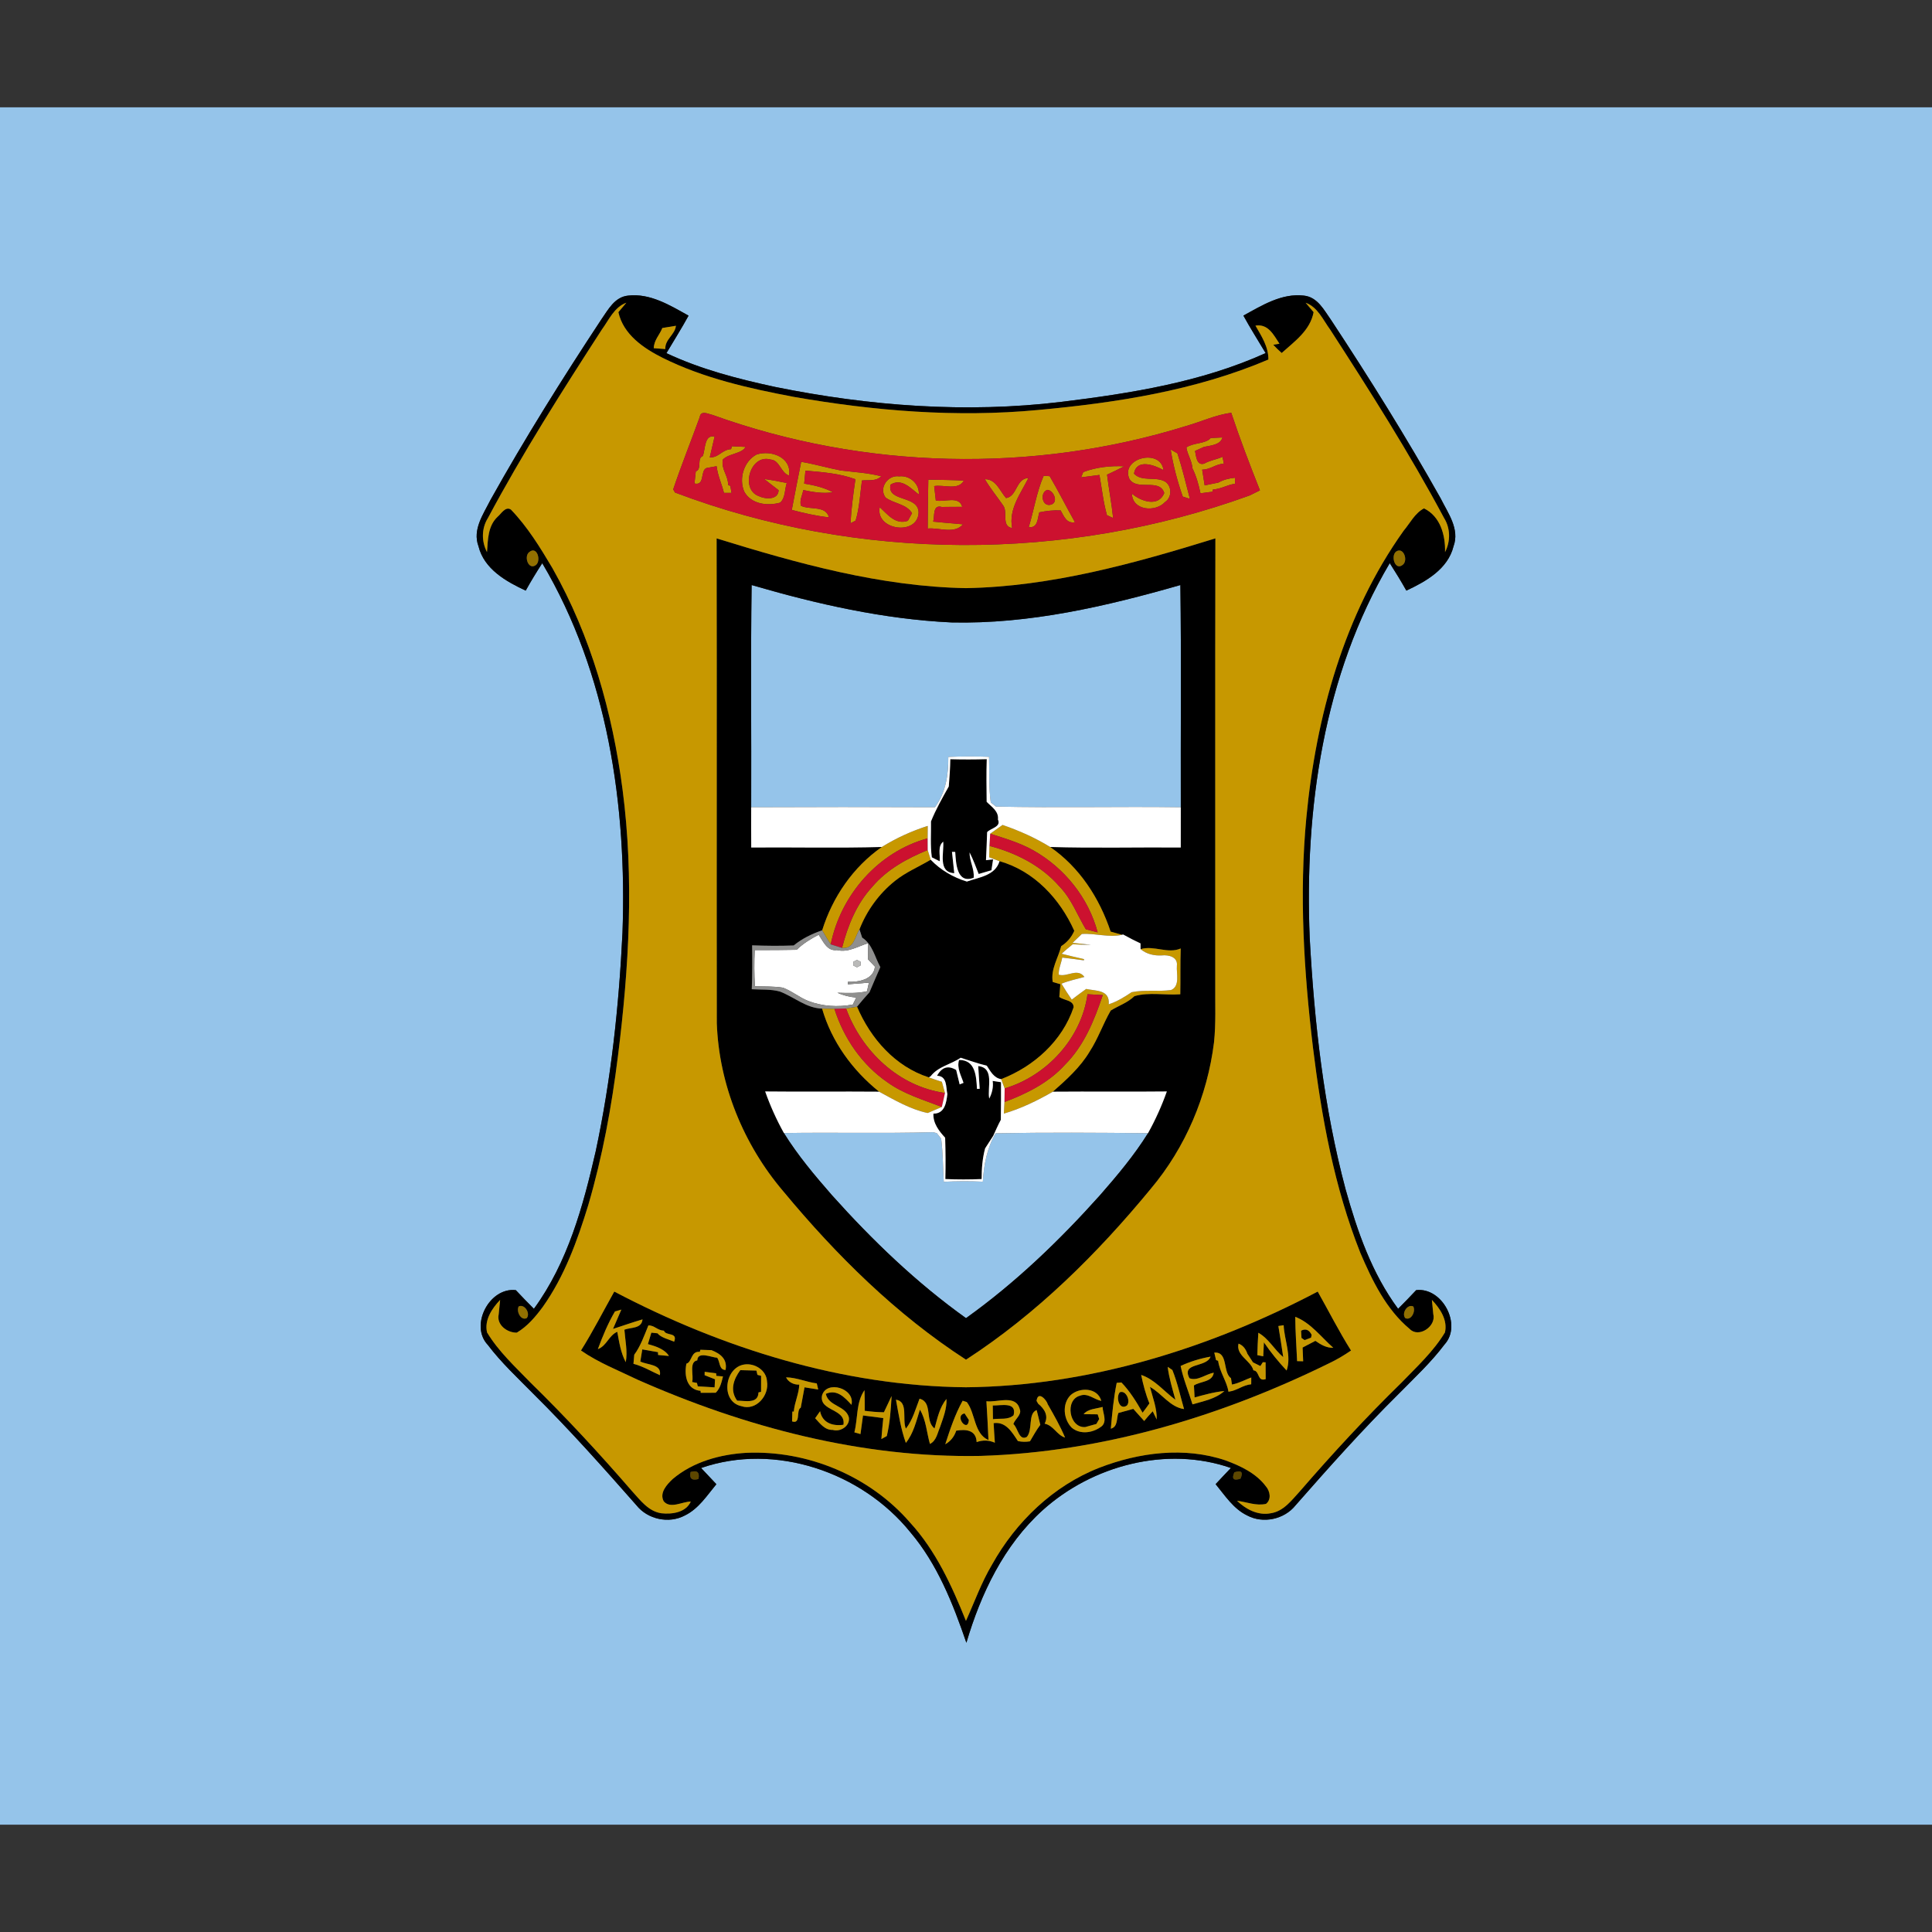
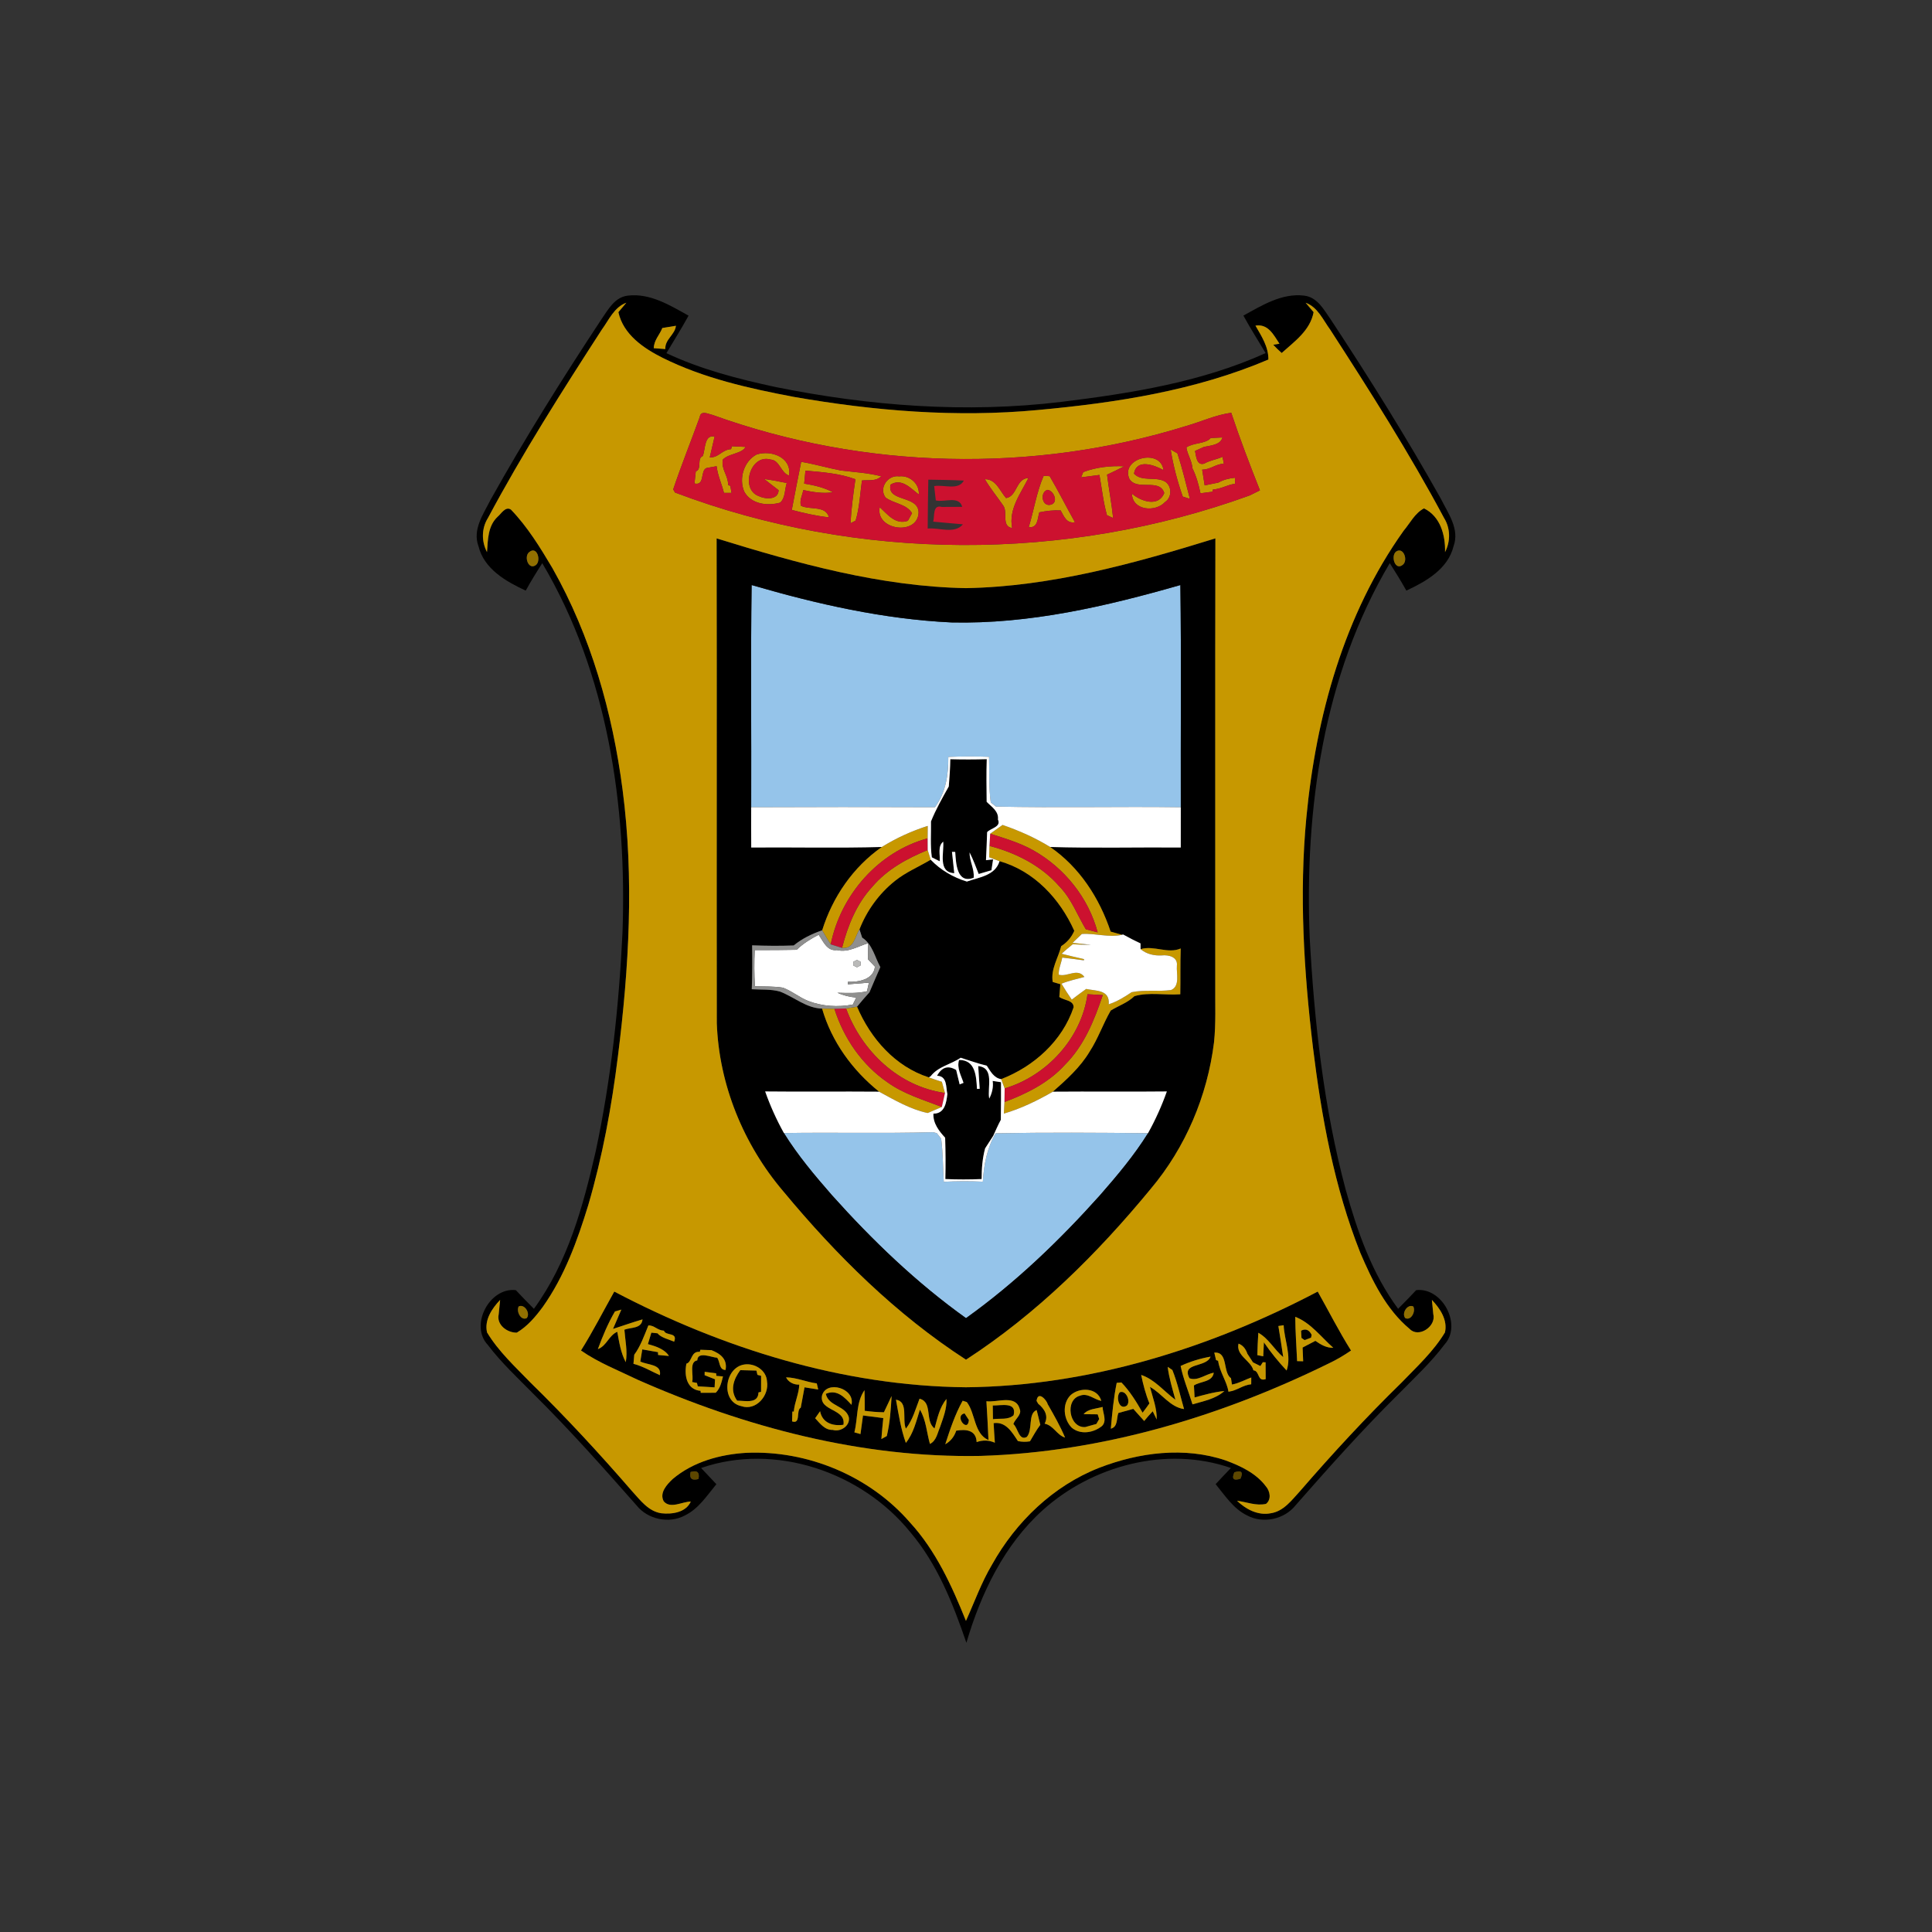
<svg xmlns="http://www.w3.org/2000/svg" version="1.1" id="图层_1" x="0px" y="0px" width="640" height="640" viewBox="-67.5 -157.5 675 675" enable-background="new -180 -120 900 600" xml:space="preserve">
  <rect x="-67.5" y="-157.5" width="675" height="675" fill="#333333" stroke="none" />
  <g id="_x23_95c4eaff">
-     <path fill="#95C4EA" d="M-180-120h900v600h-900V-120 M142.583-45.884C129-25.283,115.883-4.367,103.85,17.183   c-2.483,4.967-6.35,10.333-4.184,16.15c1.967,7.983,9.584,12.3,16.501,15.517c1.816-3.267,3.75-6.45,5.783-9.583   c22.9,38.633,29.6,84.766,28.033,129.067c-1.233,25.632-3.983,51.25-9.351,76.367c-4.399,19.215-9.783,38.932-21.6,55.064   c-2.133-2.148-4.267-4.301-6.316-6.515c-9.216-1.084-16.217,12.315-9.8,19.116c4.717,6.232,10.466,11.564,15.933,17.115   c12.566,12.436,24.316,25.65,36,38.917c3.915,4.95,11.366,6.552,16.933,3.567c4.783-2.317,7.718-6.967,11-10.917   c-1.767-1.915-3.55-3.8-5.333-5.665c25.85-8.953,56.117,1.432,73.066,22.398c9.483,11.167,14.917,24.967,19.616,38.667   c5.067-17.184,13.134-34.101,26.616-46.284c17.368-15.684,43.368-22.599,65.8-14.781c-1.782,1.865-3.583,3.75-5.332,5.649   c3.267,3.966,6.2,8.599,10.982,10.915c5.566,3.002,13.018,1.416,16.951-3.532c11.666-13.284,23.434-26.499,36.017-38.935   c5.499-5.6,11.3-10.967,16.034-17.266c6.216-6.832-0.785-20.05-9.917-18.966c-2.05,2.214-4.185,4.366-6.317,6.515   c-9.15-12.367-14.268-27.1-18.35-41.767c-7.65-28.667-10.918-58.298-12.534-87.866c-1.816-44.883,4.767-91.7,27.968-130.883   c2.017,3.15,3.966,6.333,5.801,9.6c6.881-3.217,14.498-7.517,16.481-15.483c2.216-6.05-1.934-11.567-4.483-16.716   C423.916-4.634,410.967-25.334,397.549-45.7c-2.466-3.45-4.682-7.983-9.449-8.517c-7.732-0.933-14.7,3.417-21.182,6.983   c2.432,4.45,5.166,8.733,7.766,13.1C352.25-23.984,327.617-20.083,303.35-17.1c-33.316,4.033-67.149,1.45-99.967-5.2   c-12.982-2.8-25.983-6.133-38.05-11.816c2.583-4.367,5.301-8.65,7.733-13.101c-6.466-3.601-13.434-7.917-21.167-7   C147.217-53.716,144.983-49.3,142.583-45.884z" />
    <path fill="#95C4EA" d="M195.1,46.9c22.767,6.65,46.134,11.95,69.884,13.066c27.165,0.617,53.966-5.616,79.914-13.066   c0.352,25.883,0.068,51.75,0.15,77.634c-21.515-0.3-43.066,0.25-64.584-0.233c-0.449-0.368-1.348-1.084-1.816-1.45   c-0.715-5.283-0.449-10.618-0.598-15.934c-4.75-0.183-9.501-0.167-14.233,0.033c0.083,6.217-0.884,12.451-4.651,17.584   c-21.416-0.1-42.816-0.1-64.216,0C195.05,98.65,194.732,72.767,195.1,46.9z" />
    <path fill="#95C4EA" d="M206.383,238.365c17.367-0.283,34.751,0.185,52.084-0.299l1.333,0.333c0.383,0.483,1.134,1.435,1.518,1.917   c0.649,5,0.616,10.034,0.915,15.068c4.551-0.234,9.101-0.252,13.65-0.034c0.334-5.901,1.467-11.733,4.45-16.899   c17.749-0.335,35.501-0.219,53.251-0.034c-4.834,7.766-10.751,14.782-16.752,21.65c-14.15,15.815-29.548,30.616-46.832,42.966   c-17.284-12.35-32.683-27.15-46.833-42.95C217.149,253.184,211.217,246.167,206.383,238.365z" />
  </g>
  <g id="_x23_000000ff">
    <path d="M142.583-45.884c2.4-3.416,4.634-7.833,9.317-8.333c7.733-0.917,14.701,3.399,21.167,7   c-2.433,4.45-5.15,8.733-7.733,13.101C177.4-28.433,190.4-25.1,203.383-22.3c32.817,6.65,66.65,9.233,99.967,5.2   c24.268-2.983,48.9-6.884,71.334-17.034c-2.6-4.367-5.334-8.65-7.766-13.1c6.481-3.567,13.449-7.916,21.182-6.983   c4.768,0.533,6.983,5.066,9.449,8.517c13.418,20.366,26.367,41.066,38.301,62.351c2.55,5.149,6.699,10.667,4.483,16.716   c-1.983,7.966-9.601,12.266-16.481,15.483c-1.835-3.267-3.784-6.45-5.801-9.6c-23.201,39.183-29.784,86-27.968,130.883   c1.616,29.568,4.884,59.199,12.534,87.866c4.082,14.667,9.199,29.399,18.35,41.767c2.133-2.148,4.268-4.301,6.317-6.515   c9.132-1.084,16.133,12.134,9.917,18.966c-4.734,6.299-10.535,11.666-16.034,17.266c-12.583,12.436-24.351,25.65-36.017,38.935   c-3.934,4.948-11.385,6.534-16.951,3.532c-4.782-2.316-7.716-6.949-10.982-10.915c1.749-1.899,3.55-3.784,5.332-5.649   c-22.432-7.817-48.432-0.902-65.8,14.781c-13.482,12.184-21.549,29.101-26.616,46.284c-4.699-13.7-10.133-27.5-19.616-38.667   c-16.95-20.967-47.217-31.352-73.066-22.398c1.783,1.865,3.566,3.75,5.333,5.665c-3.282,3.95-6.217,8.6-11,10.917   c-5.566,2.984-13.018,1.383-16.933-3.567c-11.684-13.267-23.434-26.481-36-38.917c-5.467-5.551-11.216-10.883-15.933-17.115   c-6.417-6.801,0.583-20.2,9.8-19.116c2.049,2.214,4.183,4.366,6.316,6.515c11.816-16.133,17.2-35.85,21.6-55.064   c5.368-25.117,8.117-50.735,9.351-76.367c1.567-44.301-5.133-90.434-28.033-129.067c-2.033,3.133-3.967,6.316-5.783,9.583   c-6.917-3.217-14.534-7.534-16.501-15.517c-2.166-5.816,1.701-11.183,4.184-16.15C115.883-4.367,129-25.283,142.583-45.884    M142.75-42.317C128.833-20.8,115.049,0.867,102.966,23.5c-2.249,3.583-2.283,8.15-0.317,11.883   c0.317-4.316,0.283-9.133,3.701-12.333c1.25-1.033,2.734-3.767,4.65-2.517c5.799,6.018,10.216,13.234,14.466,20.383   c13.467,23.767,21.033,50.5,24.55,77.483c4.05,30.95,2.25,62.317-1.633,93.184c-2.183,17.552-5.383,35-10.366,51.985   c-3.801,12.398-8.3,24.849-15.867,35.515c-2.534,3.433-5.368,6.816-9.101,9.017c-3.35,0.051-7.134-2.732-6.316-6.4   c0.117-1.266,0.366-3.783,0.5-5.033c-2.833,2.949-5.583,7.035-4.567,11.352c4,6.649,9.8,11.967,15.15,17.5   c12.383,12.1,24.133,24.833,35.483,37.934c2.9,3.149,5.683,7.066,10.25,7.75c3.7,0.416,8.583-0.234,10.3-4.086   c-2.883-0.031-7.134,2.685-9.466-0.099c-1.583-2.968,1.115-5.868,3.149-7.783c7.116-6.017,16.567-8.617,25.733-9.15   c21.366-0.933,43.051,8.067,57.117,24.283c9.066,9.852,14.667,22.167,19.601,34.434c2.98-6.599,5.416-13.467,9.133-19.699   c8.334-14.935,21.382-27.5,37.416-33.784c13.932-5.399,29.834-7.449,44.218-2.566c5.216,1.934,10.601,4.467,14.015,9.033   c1.469,1.668,2.018,4.6,0.053,6.133c-3.402,0.785-6.785-0.666-10.135-1.084c3.1,2.986,7.352,5.234,11.767,4.369   c4.565-0.684,7.349-4.601,10.265-7.75c11.336-13.101,23.085-25.834,35.486-37.934c5.348-5.551,11.133-10.851,15.133-17.5   c1.016-4.316-1.734-8.402-4.566-11.367c0.133,1.266,0.383,3.783,0.499,5.049c1.065,4.184-5.099,8.368-8.233,5.133   c-8.266-6.881-13.084-16.881-17.25-26.582c-9.135-22.984-13.584-47.482-16.582-71.934c-3.168-26.549-4.818-53.417-2.301-80.083   c3.365-35.35,13.166-71.067,33.984-100.284c2.248-2.667,3.965-6.2,7.131-7.833c5.701,2.767,7.518,9.366,7.352,15.267   c1.949-3.75,1.9-8.316-0.351-11.917C424.933,0.85,411.167-20.8,397.25-42.317c-2.518-3.416-4.316-7.866-8.583-9.4   c0.683,0.816,2.084,2.467,2.783,3.284c-1.2,6.4-6.632,10.2-11.151,14.266c-1.031-0.916-2.014-1.866-2.949-2.866l2.167-0.384   c-2.05-3.083-3.917-7.017-8.384-6.316c2.118,3.7,4.566,7.383,4.518,11.851c-25.484,10.85-53.15,15.116-80.549,17.633   c-28.484,2.683-57.218,0.317-85.335-4.6c-15.616-2.966-31.384-6.484-45.7-13.599c-6.716-3.368-13.783-8.151-15.517-15.984   c0.7-0.817,2.083-2.483,2.783-3.3C147.067-50.183,145.25-45.733,142.75-42.317 M163.9-42.9c-1,2.534-2.866,4.117-3.001,7.051   c1.017,0.066,3.034,0.217,4.051,0.3c-0.184-3.4,3.399-5.017,3.7-8.134C167.467-43.483,165.083-43.1,163.9-42.9 M117.434,35.367   c-2.033,1.5-0.3,6.5,2.317,4.533C121.65,38.35,120.134,33.133,117.434,35.367 M420.234,35.234   c-1.918,1.566-0.302,6.816,2.383,4.583C424.566,38.267,422.833,33.4,420.234,35.234 M113.733,298.932   c-0.95,1.602,0.683,5.086,2.783,4.102C117.917,301.383,115.784,297.965,113.733,298.932 M423.482,303.033   c2.084,0.984,3.719-2.482,2.783-4.083C424.215,297.965,422.066,301.383,423.482,303.033 M173.766,356.783   c-0.466,2.283,0.451,3.1,2.768,2.45C177.017,356.9,176.1,356.084,173.766,356.783 M363.75,356.9c-1,2.299-0.283,3.032,2.149,2.217   C366.934,356.801,366.217,356.068,363.75,356.9z" />
    <path d="M182.867,30.6c28.283,8.75,57.316,16.851,87.117,17.383c29.834-0.533,58.849-8.633,87.148-17.383   c-0.116,52.017-0.018,104.049-0.049,156.066c-0.067,6.668,0.266,13.367-0.434,20.018c-2.318,18.701-9.951,36.75-22.115,51.184   c-18.652,22.666-39.818,43.65-64.535,59.682c-24.4-15.8-45.3-36.48-63.8-58.783c-13.916-16.314-22.5-37.3-23.267-58.781   C182.851,143.517,182.999,87.05,182.867,30.6 M195.1,46.9c-0.368,25.867-0.05,51.75-0.15,77.634   c-0.018,4.683-0.018,9.383,0.017,14.066c15.2-0.117,30.434,0.25,45.633-0.183c-10.049,6.999-17.217,17.5-20.85,29.116   c-3.583,1.232-7.017,2.883-9.95,5.3c-4.85,0.184-9.684,0.133-14.517-0.05c0.067,5.117,0.084,10.234-0.133,15.333   c3.283,0.2,6.65-0.083,9.85,0.815c4.933,1.885,9.216,5.818,14.717,5.951c3.334,11.549,10.6,21.549,19.933,29.033   c-13.267-0.117-26.55,0.068-39.816-0.083c1.768,5.019,3.967,9.884,6.55,14.532c4.834,7.802,10.767,14.818,16.784,21.718   c14.15,15.8,29.549,30.601,46.833,42.95c17.284-12.35,32.682-27.15,46.832-42.966c6.001-6.868,11.918-13.885,16.752-21.65   c2.599-4.667,4.799-9.55,6.582-14.584c-13.282,0.151-26.549-0.034-39.815,0.083c4.751-4.199,9.582-8.516,12.866-14.033   c2.932-4.516,4.668-9.667,7.35-14.316c2.768-1.699,5.918-2.733,8.285-5.033c5.182-1.467,10.699-0.266,16.016-0.65   c0.1-5.332-0.033-10.667,0.148-16c-4.551,1.967-9.399-1.183-14.016,0.234l-0.033-2.018c-2.066-0.95-4.101-2.017-6.084-3.116   l-0.366,0.117c-0.982-0.283-2.983-0.834-3.983-1.117c-3.898-11.7-10.866-22.5-21.133-29.566   c15.199,0.449,30.434,0.065,45.633,0.183c0.016-4.683,0.016-9.383,0.016-14.066c-0.082-25.884,0.201-51.75-0.15-77.634   c-25.948,7.45-52.749,13.684-79.914,13.066C241.234,58.85,217.867,53.55,195.1,46.9z" />
    <path d="M264.517,107.75c4.233,0.117,8.482,0.117,12.733-0.017c-0.166,4.967-0.083,9.934-0.033,14.899   c1.699,1.768,4.283,3.267,3.95,6.2c1.2,2.6-2.5,2.983-3.784,4.4c-0.133,3.267-0.216,6.533-0.4,9.8l2.484-0.283   c-0.135,0.95-0.434,2.85-0.584,3.8c-1.1,0.333-3.332,0.983-4.449,1.3c-1-2.534-1.934-5.101-3.184-7.534   c-0.049,3.05,1.733,5.801,1.432,8.85c-5.981,2.284-6.182-5.249-6.447-9.016l-1.134-0.034c0.267,2.484,0.534,4.967,0.799,7.451   c-5.866-0.283-3.482-7.267-3.866-11.017c-2.034,1.733-0.984,4.567-1.234,6.849l-2.733-1.366c-0.582-4.167-0.233-8.384-0.299-12.55   c1.716-4.25,3.981-8.233,6.216-12.217C264.249,114.101,264.467,110.934,264.517,107.75z" />
    <path d="M257.667,142.867c3.467,3.616,7.832,6.15,12.633,7.632c4.25-1.499,9.916-2.065,11.415-7.116   c12.068,3.4,21.102,13.135,26.118,24.333c-0.967,2.234-2.517,4.051-4.566,5.351c-1.05,4.15-3.716,8.066-2.968,12.516l2.666,0.785   c-0.098,1.1-0.265,3.334-0.363,4.449c1.564,1.234,5,1.067,5,3.602c-3.953,11.799-13.885,20.699-25.317,25.117   c-2.567-0.418-3.734-2.752-5.019-4.701c-3.1-0.733-6.099-1.851-9.132-2.783c-3.434,2.383-7.801,2.982-10.518,6.499l-0.6,0.366   c-11.749-3.75-20.366-13.6-25.083-24.701c1.4-1.715,2.851-3.398,4.35-5.049c1.232-2.932,2.5-5.865,3.784-8.783   c-1.951-3.517-2.734-7.983-6.351-10.3c-0.234-0.717-0.7-2.167-0.934-2.883c2.567-6.583,6.85-12.5,12.384-16.917   C248.966,147.217,253.5,145.351,257.667,142.867z" />
    <path d="M267.583,212.833c5.782-0.065,6.017,5.834,6.25,10.116l0.951-0.049c-0.185-2.65-0.351-5.299-0.517-7.934   c5.8,0.584,3.1,7.549,3.849,11.366c0.984-1.884,1.517-4.049,1.2-6.183l2.916,0.449c0.033,4.385-0.016,8.75-0.065,13.135   c-0.984,1.832-1.8,3.732-2.666,5.615c-0.933,1.451-1.868,2.9-2.817,4.352c-0.951,3.482-1.219,7.115-1.219,10.732   c-4.23,0.182-8.464,0.182-12.682,0c0.117-4.818,0.084-9.615-0.067-14.434c-2.165-2.367-4.266-5.033-4.099-8.417   c3.933,0.034,4.533-3.8,4.865-6.833c-0.532-2.416,0.018-6.299-3.599-6.4c1.667-3.051,3.899-3.717,6.683-2.017   c0.317,1.25,0.918,3.769,1.217,5.034c0.333-0.133,1-0.4,1.35-0.533C268.316,218.232,266.7,215.65,267.583,212.833z" />
    <path d="M147.117,293.75c37.8,19.867,79.917,33.018,122.868,33.434c42.965-0.416,85.083-13.566,122.9-33.434   c3.864,6.866,7.432,13.916,11.632,20.6c-2.417,1.65-4.933,3.166-7.583,4.416c-37.934,18.667-79.467,31.117-121.9,32.401   c-41.333,0.767-82.183-10-119.784-26.632c-6.666-3.236-13.666-5.936-19.766-10.203C139.683,307.666,143.25,300.616,147.117,293.75    M147.351,300.684c-2.434,4.166-4.301,8.648-5.967,13.168c3.066-1.117,3.816-4.785,6.783-6.053   c0.667,3.617,1.201,7.334,2.967,10.618c0.667-3.784-0.2-7.583-0.483-11.351c2.267-0.884,6-0.266,6.333-3.6   c-3.467,1.016-6.883,2.217-10.316,3.334c0.982-2.25,1.949-4.501,2.916-6.752C149.017,300.216,147.9,300.533,147.351,300.684    M385.033,302.567c0.034,5.167,0.416,10.317,0.65,15.483c0.533,0.016,1.582,0.049,2.115,0.049   c-0.049-1.199-0.148-3.599-0.197-4.799c1.115-0.585,3.35-1.752,4.465-2.334c1.865,1.299,3.867,2.5,6.25,2.416   C394.049,309.633,390.465,304.667,385.033,302.567 M159.033,305.566c-1.417,3.5-2.85,7.484-4.934,10.234   c-0.066,0.8-0.2,2.383-0.283,3.184c3.367,0.865,6.717,2.882,9.234,3.98c0.715-3.932-4.301-3.498-6.834-4.781   c0.167-1.068,0.5-3.184,0.684-4.233c1.367,0.233,4.1,0.733,5.484,0.967l0.049,0.982c0.95,0.083,2.835,0.268,3.784,0.351   c-1.484-2.398-4.65-3.399-7.351-4.15c0.3-1,0.9-2.999,1.201-4l2.183,0.234c1.1,1.516,4.268,2.232,5.783,2.916   c1.351-3.434-2.917-1.9-3.566-3.833C162.133,307.3,161.183,305.533,159.033,305.566 M379.135,305.785   c0.582,3.615,1.182,7.232,1.699,10.865c-3.134-2.617-5.067-6.484-8.701-8.517c-0.166,2.599-0.283,5.2-0.35,7.817l2.068,0.416   c0.064-1.217,0.182-3.667,0.231-4.883c2.383,3.482,5.034,6.767,7.934,9.849c1.782-5.15-0.8-10.601-1.034-15.834   C380.518,305.566,379.6,305.717,379.135,305.785 M365.216,311.934c-0.982,4.15,4.301,5.899,5.2,9.332   c2.284,0.2,1.268,4.085,4.285,3.066c-0.018-1.965-0.018-3.932-0.034-5.865l-0.966-0.033l-0.851,1.332   c-0.649-0.316-1.934-0.948-2.583-1.283c-0.483-0.748-1.45-2.248-1.951-2.999C367.682,313.633,366.65,312.467,365.216,311.934    M177.2,314.083l-0.216,0.735c-3.166-0.352-2.667,3.633-4.667,4.113c-0.867,4.354,0.233,9.119,4.95,9.502l0.05,0.684   c1.733-0.017,3.483-0.017,5.233-0.017c1.601-1.552,2.017-3.651,2.55-5.701l-2.317-0.2L182.7,322.3c-1-0.133-3-0.399-4-0.517   l-0.018,1.182c0.917,0.369,2.734,1.084,3.634,1.436l-0.15,2.816c-1.468-0.084-4.417-0.268-5.884-0.367L176,325.668l-1.684-0.317   c0.668-2.183-1.217-7.034,1.801-7.567c0.133-3.334,5-1,6.966-0.917c1.017,1.45,0.617,4.267,2.917,4.267   c0.7-3.814-1.834-5.699-4.933-6.918C180.1,314.184,178.167,314.117,177.2,314.083 M356.749,315.083   c0.151,0.649,0.468,1.952,0.618,2.599l0.715,0.252c0.619,4.117,3.066,7.199,3.617,10.801c3.15-0.418,4.918-2.303,7.95-2.602   c0-0.582,0.018-1.783,0.018-2.367c-1.816,0.618-4.267,2.02-6.751,2.469l-0.333-2.201C359.6,321.9,361.715,314.684,356.749,315.083    M344.984,319.732c0.933,4.584,2.783,8.935,4.15,13.418c3.849-1.134,8.049-1.867,11.133-4.65c-3.553,0.317-6.982,1.318-10.4,2.232   c-0.067-1.031-0.166-3.131-0.234-4.184c2.301-1.516,6.451-1.115,6.934-4.449c-2.832,0.483-5.667,3.018-8.484,1.934   c-2.999-5.634,5.918-3.6,7.367-7.549C351.832,317.115,348.301,318.199,344.984,319.732 M192.516,319.233   c-6.916,1.05-8.382,12.968-0.998,14.55c5.148,1.768,9.833-3.799,8.949-8.716C200.25,321.217,196.15,318.648,192.516,319.233    M340.465,320.049c0.486,3.917,1.65,7.701,2.703,11.5c-3.969-2.916-7.168-7.066-11.967-8.682c0.699,3.383,1.566,6.748,2.882,9.949   c-0.767,1.1-1.567,2.184-2.384,3.252c-2.115-3.734-4.399-7.451-7.398-10.569c-0.418,0.034-1.234,0.101-1.65,0.135   c-1.067,5.283-1.582,10.649-2.051,16.017c2.551-0.668,1.916-3.6,2.633-5.483c1.734-0.483,3.467-0.967,5.219-1.435   c1.25,1.416,2.516,2.835,3.799,4.233c0.949-1.167,1.949-2.3,2.984-3.399l1.4,2.885c0.099-3.95-1.385-7.65-2.367-11.4   c4.149,2.281,7.016,7.084,11.915,7.749c-1.315-4.565-2.315-9.267-4.083-13.651C341.684,320.865,340.865,320.316,340.465,320.049    M207.133,323.717c0.684,1.499,2.584,2.666,4.616,2.533c-0.116,3.251-1.649,6.167-1.916,9.434l-0.5-0.016   c-0.017,0.865-0.084,2.583-0.1,3.433c3.184,1.081,1.283-3.885,3.033-4.784c0.434-2.367,0.867-4.75,1.316-7.115   c1.184,0.182,3.584,0.582,4.784,0.764c-0.133-0.532-0.383-1.598-0.5-2.131C214.101,325.333,210.883,323.783,207.133,323.717    M219.684,330.117c-0.967,5.533,8.433,4.449,7.5,10.166c-3.734,0.551-7.384-0.65-8.166-4.732c-0.584,0.816-1.15,1.633-1.718,2.448   c1.7,1.819,3.351,4.185,6.167,4.085c2.733,0.832,6.2-1.518,5.583-4.482c-1.217-4.052-7.083-3.75-8.034-8.119   c3.883-1.732,6.6,1.234,8.968,3.834C231.366,327.5,221.167,324.551,219.684,330.117 M231,342.934   c0.533,0.148,1.6,0.449,2.134,0.601c0.283-2.167,0.583-4.335,0.884-6.499c1.766,0.23,5.316,0.681,7.082,0.914   c-0.25,2.436-0.483,4.867-0.666,7.318c0.466-0.268,1.416-0.785,1.899-1.053c1.084-4.582,1.417-9.298,1.667-13.98   c-0.666,1.416-2.017,4.267-2.683,5.683c-2.251-0.034-4.484-0.218-6.701-0.517c0.016-2.417,0-4.818-0.083-7.201   C231.55,332.484,232.267,338.051,231,342.934 M306.583,329.898c-3.101,3.018-2.55,8.467,0.351,11.4   c3.051,2.584,7.666,1.801,10.582-0.582c1.834-1.816,0.268-4.534,0.2-6.668c-2.251,0.684-5.016,0.601-6.632,2.534   c1.234,0.018,3.682,0.034,4.916,0.052l0.533,1.65L315.551,340c-0.967,0.268-2.934,0.816-3.9,1.084   c-5.668,0.382-7.201-9.584-1.783-10.967c2.617-1.051,4.933,1.349,7.398,1.832C316,327.232,309.717,327.1,306.583,329.898    M294.649,331.949l0.585,1c2.148,1.752,3.697,4.166,2.232,6.949c3.1,0.601,4.248,3.969,7.148,4.867   c-1.699-4.033-3.883-7.848-6.047-11.632C298.251,331.749,295.15,328.15,294.649,331.949 M245.533,331.518   c0.917,5.065,1.699,10.216,3.45,15.1c2.7-3.351,3.633-7.633,4.917-11.617c2.167,3.6,2.35,7.999,3.5,11.982   c2.284-1.133,2.616-3.814,3.534-5.914c1.083-3.168,2.4-6.385,2.25-9.803c-2.433,2.934-3.168,6.733-4.166,10.301   c-3.484-2.549-0.535-9.217-5.252-10.384c-1.382,3.567-2.365,7.386-4.766,10.452C247.583,338.55,250.016,332.217,245.533,331.518    M268.833,331.884c-2.666,4.782-4.399,10.017-6.083,15.216c1.85-1.05,3.133-2.633,3.833-4.75c3.35-0.566,6.951-0.283,7.134,3.983   c2.148-0.767,4.267-0.699,6.366,0.216c-0.166-2.281-0.317-4.566-0.434-6.832c4.301-0.616,6.468,3.217,8.484,6.266   c1.401,0.301,2.8,0.316,4.216,0.086c1.166-1.951,2.25-3.953,3.617-5.77c-0.316-1.281-0.967-3.867-1.283-5.148   c-3.135,1.201-1.25,6.816-3.418,9.366c-2.766,1.552-3.132-3.184-4.717-4.483c0.535-1.732,3.051-3.3,2.234-5.199   c-1.351-5.268-7.85-2.251-11.65-2.768c0.25,4.517,0.549,9.033,0.718,13.55c-5.101-2.199-4.501-9.283-7.567-13.267L268.833,331.884z   " />
    <path d="M387.066,307.417c1.601-0.834,2.832-0.333,3.7,1.466l-0.216,0.984c-0.566,0.216-1.699,0.632-2.266,0.832l-1.068-0.748   C387.184,309.316,387.1,308.051,387.066,307.417z" />
    <path d="M191.134,321.201c1.416,0.033,4.233,0.116,5.649,0.15l0.35,1.499l1.284,0.333c0,1.4-0.018,4.199-0.018,5.6l-0.899,0.201   c-0.116,4.132-4.7,2.848-7.45,2.882C187.433,328.285,188.766,324.434,191.134,321.201z" />
    <path d="M323.734,328.932c2.148-0.881,3.898,3.104,2.467,4.652C323.516,335.434,322.266,330.566,323.734,328.932z" />
    <path d="M279.35,333.55c2.935,0.05,8.467-1.4,7.285,3.399c-1.951,1.733-4.717,1.016-7.217,1.385   C279.4,337.149,279.366,334.75,279.35,333.55z" />
    <path d="M271,338.617c-0.334,4.732-5.283-1.533-1.499-2.3C269.867,336.9,270.616,338.051,271,338.617z" />
  </g>
  <g id="_x23_c79800ff">
    <path fill="#C79800" d="M142.75-42.317c2.5-3.416,4.318-7.866,8.583-9.417c-0.7,0.817-2.083,2.483-2.783,3.3   c1.733,7.833,8.801,12.616,15.517,15.984c14.316,7.115,30.084,10.633,45.7,13.599c28.117,4.917,56.851,7.283,85.335,4.6   c27.398-2.517,55.064-6.783,80.549-17.633c0.049-4.467-2.399-8.151-4.518-11.851c4.467-0.7,6.334,3.233,8.384,6.316l-2.167,0.384   c0.936,1,1.918,1.95,2.949,2.866c4.52-4.066,9.951-7.866,11.151-14.266c-0.699-0.817-2.101-2.467-2.783-3.284   c4.267,1.534,6.065,5.984,8.583,9.4C411.167-20.8,424.933,0.85,437.017,23.467c2.251,3.601,2.3,8.167,0.351,11.917   c0.166-5.9-1.65-12.5-7.352-15.267c-3.166,1.633-4.883,5.167-7.131,7.833c-20.818,29.216-30.619,64.934-33.984,100.284   c-2.518,26.667-0.867,53.534,2.301,80.083c2.998,24.451,7.447,48.949,16.582,71.934c4.166,9.701,8.984,19.701,17.25,26.582   c3.135,3.235,9.299-0.949,8.233-5.133c-0.116-1.266-0.366-3.783-0.499-5.049c2.832,2.965,5.582,7.051,4.566,11.367   c-4,6.649-9.785,11.949-15.133,17.5c-12.401,12.1-24.15,24.833-35.486,37.934c-2.916,3.149-5.699,7.066-10.265,7.75   c-4.415,0.865-8.667-1.383-11.767-4.369c3.35,0.418,6.732,1.869,10.135,1.084c1.965-1.533,1.416-4.465-0.053-6.133   c-3.414-4.566-8.799-7.1-14.015-9.033c-14.384-4.883-30.286-2.833-44.218,2.566c-16.034,6.284-29.082,18.85-37.416,33.784   c-3.717,6.232-6.152,13.101-9.133,19.699c-4.935-12.267-10.535-24.582-19.601-34.434c-14.066-16.216-35.75-25.216-57.117-24.283   c-9.166,0.533-18.617,3.134-25.733,9.15c-2.034,1.915-4.733,4.815-3.149,7.783c2.333,2.783,6.583,0.067,9.466,0.099   c-1.717,3.852-6.6,4.502-10.3,4.086c-4.566-0.684-7.349-4.601-10.25-7.75c-11.35-13.101-23.1-25.834-35.483-37.934   c-5.351-5.533-11.15-10.851-15.15-17.5c-1.016-4.316,1.733-8.402,4.567-11.352c-0.134,1.25-0.383,3.768-0.5,5.033   c-0.817,3.668,2.966,6.451,6.316,6.4c3.733-2.2,6.567-5.584,9.101-9.017c7.566-10.666,12.066-23.116,15.867-35.515   c4.983-16.985,8.184-34.434,10.366-51.985c3.883-30.866,5.684-62.233,1.633-93.184c-3.517-26.983-11.083-53.716-24.55-77.483   C121.216,33.767,116.8,26.55,111,20.533c-1.917-1.25-3.4,1.484-4.65,2.517c-3.417,3.2-3.384,8.017-3.701,12.333   c-1.966-3.733-1.932-8.3,0.317-11.883C115.049,0.867,128.833-20.8,142.75-42.317 M176.967-11.767   c-3.05,8.417-6.416,16.75-9.267,25.25l0.634,1.1c63.95,24.216,136.583,24.333,200.801,1c0.898-0.45,2.666-1.333,3.565-1.767   c-3.55-8.95-7.001-17.967-10.034-27.1c-5.465,0.732-10.482,3.117-15.748,4.616C293.301,8,234.301,6.533,181.5-12.517   C179.967-12.85,177.333-14.3,176.967-11.767 M182.867,30.6c0.132,56.45-0.017,112.917,0.066,169.384   c0.767,21.481,9.351,42.467,23.267,58.781c18.5,22.303,39.399,42.983,63.8,58.783c24.717-16.031,45.883-37.016,64.535-59.682   c12.164-14.434,19.797-32.482,22.115-51.184c0.699-6.65,0.366-13.35,0.434-20.018c0.031-52.017-0.067-104.049,0.049-156.066   c-28.3,8.75-57.314,16.851-87.148,17.383C240.183,47.451,211.15,39.35,182.867,30.6 M147.117,293.75   c-3.867,6.866-7.434,13.916-11.633,20.582c6.101,4.268,13.1,6.967,19.766,10.203c37.601,16.632,78.451,27.398,119.784,26.632   c42.434-1.284,83.967-13.734,121.9-32.401c2.65-1.25,5.166-2.766,7.583-4.416c-4.2-6.684-7.768-13.733-11.632-20.6   c-37.817,19.867-79.936,33.018-122.9,33.434C227.034,326.768,184.917,313.617,147.117,293.75z" />
    <path fill="#C79800" d="M163.9-42.9c1.183-0.2,3.566-0.583,4.75-0.783c-0.3,3.117-3.883,4.733-3.7,8.134   c-1.017-0.083-3.034-0.233-4.051-0.3C161.034-38.784,162.9-40.366,163.9-42.9z" />
    <path fill="#C79800" d="M178.033,1.833c0.967-2.434,0.483-7.6,4.134-6.8c-0.566,2.433-1.133,4.866-1.701,7.3   c3.234,0.05,4.133-2.65,7.45-2.917l0.301-1c1.184,0.051,3.566,0.167,4.75,0.217c-1.15,2.4-5.882,2.25-7.933,4.45   c-0.6,3.516,1.8,5.266,1.883,8.884l0.734,0.283c0.1,0.616,0.333,1.833,0.433,2.449c-0.651,0-1.984,0.017-2.65,0.017   c-0.767-3.184-2.15-5.916-2.566-9.333c-0.884,0.149-2.651,0.466-3.534,0.633c-2.267,0.917-0.467,6.301-4.201,5.4   c0.117-1.067,0.351-3.184,0.467-4.25C177.833,6.533,175.883,2.583,178.033,1.833z" />
    <path fill="#C79800" d="M355.499-4.467c1.034-0.049,3.069-0.149,4.085-0.199C359-2.1,355.551-1.85,353.15-1.367   c-0.783,0.351-2.35,1.066-3.135,1.417c0.385,1.632,0.468,5.199,3.152,4.449c1.965-1.133,4.482-1.5,6.465-2.4   c0.117,0.601,0.352,1.8,0.45,2.4c-2.968,0.134-4.55,2.05-7.567,2.084c0.219,1.383,0.652,4.133,0.867,5.499   c1.201-0.233,3.6-0.733,4.801-0.982c1.699-0.951,3.617-1.501,5.767-1.684l0.067,2.1c-2.734,0.333-4.769,1.816-7.734,2L356.1,14.3   c-1.051,0.134-3.135,0.4-4.182,0.534c-0.619-3-1.484-6.067-2.801-8.717c-0.217-2.85-1.768-4.7-2.116-7.3   C349.501-2.917,353.717-2.366,355.499-4.467z" />
    <path fill="#C79800" d="M341.5-0.45c0.584,0.35,1.785,1.016,2.367,1.35c1.715,5.233,2.982,10.583,4.365,15.899   c-0.615-0.2-1.865-0.601-2.5-0.799C343.852,10.65,342.398,5.149,341.5-0.45z" />
    <path fill="#C79800" d="M192.533,14.283c-1.982-4.517-0.166-10.649,4.3-12.982c5.083-1.667,12.35,0.965,11.35,7.349   c-2.968-1-3.217-5.367-6.483-5.6c-7.101-2.017-10.65,10.417-4.1,12.783c2.3,1.134,6.8,1.4,6.934-2.066   c-1.667-1.333-3.4-2.567-5.05-3.916c2.633,0.366,5.267,0.85,7.884,1.416c-0.75,2.25-0.418,5.133-2.3,6.851   C200.634,19.333,194.967,18.684,192.533,14.283z" />
    <path fill="#C79800" d="M212.417,3.85c4.667,0.8,9.216,2.133,13.866,3.033c4.717,0.566,9.483,0.817,14.1,2.017   c-1.816,1.833-4.45,1.25-6.733,1.467c-0.651,4.685-0.85,9.484-2.217,14.034l-1.784,0.917c0.283-5.167,0.967-10.283,1.717-15.383   c-5.6-2.067-11.566-2.484-17.466-3c-0.101,1.133-0.333,3.4-0.434,4.533c3.467,0.55,6.917,1.35,10.05,3.016   c-3.483,0.551-6.966-0.066-10.366-0.767c-0.317,1.801-1.384,3.634-0.817,5.483c3.133,1.55,8.617-0.216,9.8,4.05   c-4.399-0.483-8.716-1.467-13-2.6C210.2,15.051,211.283,9.45,212.417,3.85z" />
    <path fill="#C79800" d="M327.035,9.717C324,2.417,338.066-0.916,339,6.75c-3.199-1.767-9.351-4.116-10.317,1.217   c2.733,2.949,7.417,0.933,10.735,2.717c2.583,1.467,2.617,5.633,0.117,7.217c-3.334,3.65-11.401,3.016-11.57-2.934   c3.104,2.683,9.268,4.851,11.303-0.216C337.583,9.4,329.615,14.25,327.035,9.717z" />
    <path fill="#C79800" d="M310.967,7.434c4.532-1.716,9.467-2.25,14.301-2.017c-1.967,1.033-3.984,1.983-5.984,2.916   c0.615,5.051,1.6,10.067,2.117,15.15c-0.535-0.25-1.616-0.734-2.151-0.983c-1.3-4.6-1.782-9.383-2.632-14.067   c-2.135,0.283-4.268,0.566-6.401,0.834C310.416,8.801,310.785,7.883,310.967,7.434z" />
    <path fill="#C79800" d="M241.9,16.333c-2.5-3.35,0.833-8,4.75-7.4c3.633-0.433,7.149,2.551,6.866,6.333   c-2.85-2.167-6.001-5.85-9.899-3.433c-1.3,6.199,9.833,3.533,9.816,9.8c-0.334,8.133-15.183,6.167-13.584-1.95   c2.75,2.534,5.551,6.3,9.85,4.767c0.368-0.667,1.084-1.984,1.45-2.65C249.216,18.567,244.8,18.467,241.9,16.333z" />
    <path fill="#C79800" d="M297.133,8.733c0.533,0.033,1.568,0.1,2.101,0.133c3.101,5.267,5.815,10.75,8.833,16.084   c-2.9,0.582-3.852-2.084-5-4.118c-2.516-0.133-5,0.167-7.45,0.667c-0.665,2.217-0.466,5.551-3.698,5.183   C293.734,20.717,294.649,14.467,297.133,8.733 M298.451,13.65c-2.768,0.85-1.918,6.133,1.281,5.151   C302.417,17.967,300.616,13.816,298.451,13.65z" />
-     <path fill="#C79800" d="M256.833,10.083c4.133,0.066,8.267,0.117,12.416,0.317c-1.899,3.566-7.082,1.333-10.366,1.933   c0.184,1.666,0.366,3.333,0.566,5c2.935,0.767,8.118-1.801,9.233,2.25c-2.383-0.016-4.766,0-7.149,0.034   c-3.316-0.933-2.416,3.35-2.999,5.134c3.467,0.35,6.932,0.616,10.399,0.933c-3,3.533-8.333,1.066-12.316,1.482   C256.633,21.467,256.733,15.783,256.833,10.083z" />
    <path fill="#C79800" d="M276.583,9.917c3.935-0.034,5.218,4.116,7.417,6.6c3.934-0.583,3.398-6.851,7.816-7.017   c-2.799,5.583-6.949,10.834-5.699,17.5c-3.984-0.716-1.25-5.667-3.25-8.067C280.767,15.916,278.451,13.083,276.583,9.917z" />
    <path fill="#C79800" d="M240.6,138.417c5.017-3.117,10.4-5.566,16.034-7.367c-0.016,1.083-0.016,3.251-0.033,4.351   c-17.184,4.667-30.366,19.732-33.867,37.05c-1.05-1.634-2.017-3.267-2.983-4.917C223.383,155.917,230.551,145.416,240.6,138.417z" />
    <path fill="#C79800" d="M278.451,133.783c1.432-1.016,2.882-2.05,4.332-3.066c5.785,1.999,11.4,4.483,16.617,7.7   c10.267,7.066,17.234,17.866,21.133,29.566c1,0.283,3.001,0.834,3.983,1.117c-4.6,1.05-9.366-0.601-14.033-0.301   c-1.1,1.033-2.183,2.067-3.267,3.117c1.616,0.167,4.85,0.5,6.466,0.667c-2.149,0.017-4.282-0.05-6.398-0.183   c-1.333,1.067-2.617,2.167-3.885,3.317c2.601,0.666,5.218,1.3,7.851,1.883l-0.067,0.417c-2.516-0.35-5.05-0.667-7.565-0.967   c-0.332,2-1.317,3.933-1.219,5.983c3.018,0.917,6.518-2.482,8.969,0.784c-2.685,0.749-5.434,1.3-8.002,2.365   c1.136,1.899,2.318,3.75,3.584,5.566c1.668-1.266,3.334-2.516,5.033-3.731c3.351,0.748,8.316,0.182,7.885,5.365   c2.883-0.95,5.5-2.533,8-4.232c4.55-0.918,9.217-0.133,13.783-0.751c3.217-1.364,1.801-5.798,2.032-8.516   c0.366-3.083-2.932-3.834-5.266-3.584c-2.685,0.15-5.335-0.45-7.417-2.183c4.616-1.417,9.465,1.732,14.016-0.234   c-0.182,5.333-0.049,10.668-0.148,16c-5.316,0.385-10.834-0.816-16.016,0.65c-2.367,2.3-5.518,3.334-8.285,5.033   c-2.682,4.649-4.418,9.801-7.35,14.316c-3.284,5.518-8.115,9.834-12.866,14.033c-5.434,3.119-11.083,5.884-17.118,7.65   c0.053-1.016,0.15-3.017,0.201-4.033c7.783-2.934,15.467-6.748,21.133-13.017c6.684-6.666,10.268-15.566,13.217-24.351   c-1.783-0.117-3.568-0.199-5.332-0.299c-2.066,15.314-14.252,28.584-28.951,32.9c-0.301-0.818-0.898-2.435-1.216-3.232   c11.433-4.418,21.364-13.318,25.317-25.117c0-2.534-3.436-2.367-5-3.602c0.099-1.115,0.266-3.35,0.363-4.449l-2.666-0.785   c-0.748-4.449,1.918-8.365,2.968-12.516c2.05-1.3,3.6-3.116,4.566-5.351c-5.017-11.198-14.05-20.933-26.118-24.333   c-0.914-0.332-2.715-1.016-3.615-1.366c0.017-0.982,0.084-2.966,0.1-3.966c9.285,2.416,18.201,6.934,24.551,14.282   c4.1,4.233,6.133,9.851,9.116,14.834c1.034,0.266,3.101,0.816,4.134,1.084c-3.201-12.084-11.6-22.5-22.416-28.618   C288.852,136.967,283.6,135.416,278.451,133.783z" />
    <path fill="#C79800" d="M237.25,152.333c5.1-6.05,12.134-9.9,19.367-12.85c0.249,0.85,0.783,2.533,1.05,3.384   c-4.167,2.483-8.701,4.35-12.5,7.416c-5.534,4.417-9.816,10.333-12.384,16.917c-1.649,2.65-1.967,6.966-6.1,6.483   C228.683,165.95,231.749,158.284,237.25,152.333z" />
    <path fill="#C79800" d="M219.717,194.883c1.083,0.016,3.217,0.034,4.301,0.05c3.232,10.249,9.616,19.568,18.516,25.684   c5.7,4.116,12.534,6.117,19.017,8.633c-1.234,0.535-3.7,1.601-4.933,2.118c-6.118-1.3-11.534-4.518-16.968-7.451   C230.316,216.432,223.051,206.432,219.717,194.883z" />
    <path fill="#C79800" d="M228.1,194.834c0.951-0.15,2.867-0.468,3.834-0.619c4.717,11.102,13.334,20.951,25.083,24.701   c1.5,0.551,3.017,1.068,4.55,1.533c0.267,0.982,0.817,2.934,1.084,3.9C246.566,222.167,233.534,209.75,228.1,194.834z" />
    <path fill="#C79800" d="M147.351,300.684c0.55-0.15,1.666-0.468,2.232-0.635c-0.967,2.251-1.934,4.502-2.916,6.752   c3.433-1.117,6.849-2.318,10.316-3.334c-0.333,3.334-4.066,2.716-6.333,3.6c0.283,3.768,1.15,7.566,0.483,11.351   c-1.766-3.284-2.3-7.001-2.967-10.618c-2.966,1.268-3.716,4.936-6.783,6.053C143.05,309.332,144.917,304.85,147.351,300.684z" />
    <path fill="#C79800" d="M385.033,302.567c5.432,2.1,9.016,7.065,13.283,10.815c-2.383,0.084-4.385-1.117-6.25-2.416   c-1.115,0.582-3.35,1.749-4.465,2.334c0.049,1.2,0.148,3.6,0.197,4.799c-0.533,0-1.582-0.033-2.115-0.049   C385.449,312.885,385.067,307.734,385.033,302.567 M387.066,307.417c0.033,0.634,0.117,1.899,0.15,2.534l1.068,0.748   c0.566-0.2,1.699-0.616,2.266-0.832l0.216-0.984C389.898,307.084,388.667,306.583,387.066,307.417z" />
    <path fill="#C79800" d="M159.033,305.566c2.149-0.033,3.1,1.733,5.434,1.851c0.649,1.933,4.917,0.399,3.566,3.833   c-1.516-0.684-4.684-1.4-5.783-2.916l-2.183-0.234c-0.301,1.001-0.901,3-1.201,4c2.7,0.751,5.866,1.752,7.351,4.15   c-0.949-0.083-2.834-0.268-3.784-0.351l-0.049-0.982c-1.384-0.233-4.117-0.733-5.484-0.967c-0.184,1.05-0.516,3.165-0.684,4.233   c2.534,1.283,7.549,0.85,6.834,4.781c-2.518-1.099-5.868-3.115-9.234-3.98c0.083-0.801,0.217-2.384,0.283-3.184   C156.184,313.051,157.617,309.066,159.033,305.566z" />
    <path fill="#C79800" d="M379.135,305.785c0.465-0.068,1.383-0.219,1.848-0.286c0.234,5.233,2.816,10.684,1.034,15.834   c-2.899-3.082-5.551-6.366-7.934-9.849c-0.05,1.216-0.167,3.666-0.231,4.883l-2.068-0.416c0.066-2.617,0.184-5.219,0.35-7.817   c3.634,2.032,5.567,5.899,8.701,8.517C380.316,313.018,379.717,309.4,379.135,305.785z" />
    <path fill="#C79800" d="M365.216,311.934c1.435,0.533,2.466,1.699,3.101,3.55c0.501,0.751,1.468,2.251,1.951,2.999   c0.649,0.335,1.934,0.967,2.583,1.283l0.851-1.332l0.966,0.033c0.017,1.934,0.017,3.9,0.034,5.865   c-3.018,1.019-2.001-2.866-4.285-3.066C369.517,317.833,364.233,316.084,365.216,311.934z" />
    <path fill="#C79800" d="M177.2,314.083c0.967,0.034,2.9,0.101,3.867,0.132c3.099,1.219,5.633,3.104,4.933,6.918   c-2.3,0-1.899-2.816-2.917-4.267c-1.966-0.083-6.833-2.417-6.966,0.917c-3.018,0.533-1.133,5.385-1.801,7.567l1.684,0.317   l0.283,1.182c1.467,0.1,4.416,0.283,5.884,0.367l0.15-2.816c-0.9-0.352-2.717-1.066-3.634-1.436l0.018-1.182   c1,0.117,3,0.384,4,0.517l0.083,0.899l2.317,0.2c-0.534,2.05-0.95,4.149-2.55,5.701c-1.75,0-3.5,0-5.233,0.017l-0.05-0.684   c-4.717-0.383-5.816-5.148-4.95-9.502c2-0.48,1.5-4.465,4.667-4.113L177.2,314.083z" />
    <path fill="#C79800" d="M356.749,315.083c4.966-0.399,2.851,6.817,5.834,8.95l0.333,2.201c2.484-0.449,4.935-1.851,6.751-2.469   c0,0.584-0.018,1.785-0.018,2.367c-3.032,0.299-4.8,2.184-7.95,2.602c-0.551-3.602-2.998-6.684-3.617-10.801l-0.715-0.252   C357.217,317.035,356.9,315.732,356.749,315.083z" />
    <path fill="#C79800" d="M344.984,319.732c3.316-1.533,6.848-2.617,10.465-3.248c-1.449,3.949-10.366,1.915-7.367,7.549   c2.817,1.084,5.652-1.45,8.484-1.934c-0.482,3.334-4.633,2.934-6.934,4.449c0.068,1.053,0.167,3.152,0.234,4.184   c3.418-0.914,6.848-1.915,10.4-2.232c-3.084,2.783-7.284,3.517-11.133,4.65C347.768,328.667,345.917,324.316,344.984,319.732z" />
    <path fill="#C79800" d="M192.516,319.233c3.634-0.585,7.734,1.983,7.951,5.834c0.884,4.917-3.8,10.483-8.949,8.716   C184.133,332.201,185.6,320.283,192.516,319.233 M191.134,321.201c-2.368,3.232-3.701,7.084-1.084,10.665   c2.75-0.034,7.334,1.25,7.45-2.882l0.899-0.201c0-1.4,0.018-4.199,0.018-5.6l-1.284-0.333l-0.35-1.499   C195.367,321.317,192.55,321.234,191.134,321.201z" />
    <path fill="#C79800" d="M340.465,320.049c0.4,0.268,1.219,0.816,1.635,1.1c1.768,4.385,2.768,9.086,4.083,13.651   c-4.899-0.665-7.766-5.468-11.915-7.749c0.982,3.75,2.466,7.45,2.367,11.4l-1.4-2.885c-1.035,1.1-2.035,2.232-2.984,3.399   c-1.283-1.398-2.549-2.817-3.799-4.233c-1.752,0.468-3.484,0.951-5.219,1.435c-0.717,1.884-0.082,4.815-2.633,5.483   c0.469-5.367,0.983-10.733,2.051-16.017c0.416-0.034,1.232-0.101,1.65-0.135c2.999,3.118,5.283,6.835,7.398,10.569   c0.816-1.068,1.617-2.152,2.384-3.252c-1.315-3.201-2.183-6.566-2.882-9.949c4.799,1.615,7.998,5.766,11.967,8.682   C342.115,327.75,340.951,323.966,340.465,320.049 M323.734,328.932c-1.469,1.635-0.219,6.502,2.467,4.652   C327.633,332.035,325.883,328.051,323.734,328.932z" />
    <path fill="#C79800" d="M207.133,323.717c3.75,0.066,6.968,1.616,10.734,2.117c0.116,0.533,0.366,1.599,0.5,2.131   c-1.2-0.182-3.6-0.582-4.784-0.764c-0.449,2.365-0.883,4.748-1.316,7.115c-1.75,0.899,0.15,5.865-3.033,4.784   c0.016-0.85,0.083-2.567,0.1-3.433l0.5,0.016c0.267-3.267,1.8-6.183,1.916-9.434C209.717,326.383,207.816,325.216,207.133,323.717z   " />
    <path fill="#C79800" d="M219.684,330.117c1.483-5.566,11.683-2.617,10.301,3.199c-2.368-2.6-5.084-5.566-8.968-3.834   c0.95,4.369,6.816,4.067,8.034,8.119c0.617,2.965-2.85,5.314-5.583,4.482c-2.816,0.1-4.467-2.266-6.167-4.085   c0.567-0.815,1.134-1.632,1.718-2.448c0.782,4.082,4.432,5.283,8.166,4.732C228.116,334.566,218.717,335.65,219.684,330.117z" />
    <path fill="#C79800" d="M231,342.934c1.267-4.883,0.55-10.449,3.534-14.734c0.083,2.383,0.099,4.784,0.083,7.201   c2.217,0.299,4.45,0.482,6.701,0.517c0.666-1.416,2.017-4.267,2.683-5.683c-0.25,4.683-0.583,9.398-1.667,13.98   c-0.483,0.268-1.434,0.785-1.899,1.053c0.183-2.451,0.416-4.883,0.666-7.318c-1.766-0.233-5.316-0.684-7.082-0.914   c-0.301,2.164-0.601,4.332-0.884,6.499C232.6,343.383,231.533,343.082,231,342.934z" />
    <path fill="#C79800" d="M306.583,329.898c3.134-2.799,9.417-2.666,10.683,2.051c-2.466-0.483-4.781-2.883-7.398-1.832   c-5.418,1.383-3.885,11.349,1.783,10.967c0.967-0.268,2.934-0.816,3.9-1.084l0.982-1.715l-0.533-1.65   c-1.234-0.018-3.682-0.034-4.916-0.052c1.616-1.934,4.381-1.851,6.632-2.534c0.067,2.134,1.634,4.852-0.2,6.668   c-2.916,2.383-7.531,3.166-10.582,0.582C304.033,338.365,303.482,332.916,306.583,329.898z" />
    <path fill="#C79800" d="M294.649,331.949c0.501-3.799,3.602-0.2,3.919,1.185c2.164,3.784,4.348,7.599,6.047,11.632   c-2.9-0.898-4.049-4.267-7.148-4.867c1.465-2.783-0.084-5.197-2.232-6.949L294.649,331.949z" />
    <path fill="#C79800" d="M245.533,331.518c4.482,0.699,2.05,7.032,3.467,10.117c2.4-3.066,3.384-6.885,4.766-10.452   c4.717,1.167,1.768,7.835,5.252,10.384c0.998-3.567,1.733-7.367,4.166-10.301c0.15,3.418-1.167,6.635-2.25,9.803   c-0.918,2.1-1.25,4.781-3.534,5.914c-1.15-3.983-1.333-8.383-3.5-11.982c-1.284,3.984-2.217,8.267-4.917,11.617   C247.232,341.733,246.45,336.583,245.533,331.518z" />
    <path fill="#C79800" d="M268.833,331.884l1.45,0.466c3.066,3.983,2.467,11.067,7.567,13.267c-0.169-4.517-0.468-9.033-0.718-13.55   c3.801,0.517,10.3-2.5,11.65,2.768c0.816,1.899-1.699,3.467-2.234,5.199c1.585,1.3,1.951,6.035,4.717,4.483   c2.168-2.55,0.283-8.165,3.418-9.366c0.316,1.281,0.967,3.867,1.283,5.148c-1.367,1.816-2.451,3.818-3.617,5.77   c-1.416,0.23-2.814,0.215-4.216-0.086c-2.017-3.049-4.184-6.882-8.484-6.266c0.116,2.266,0.268,4.551,0.434,6.832   c-2.1-0.915-4.218-0.982-6.366-0.216c-0.183-4.267-3.784-4.55-7.134-3.983c-0.7,2.117-1.983,3.7-3.833,4.75   C264.434,341.9,266.167,336.666,268.833,331.884 M279.35,333.55c0.017,1.2,0.051,3.6,0.068,4.784   c2.5-0.369,5.266,0.349,7.217-1.385C287.816,332.149,282.284,333.6,279.35,333.55 M271,338.617c-0.384-0.566-1.133-1.717-1.499-2.3   C265.717,337.084,270.666,343.35,271,338.617z" />
  </g>
  <g id="_x23_cc112fff">
    <path fill="#CC112F" d="M176.967-11.767c0.366-2.533,3-1.083,4.533-0.75C234.301,6.533,293.301,8,346.918-8.667   c5.266-1.5,10.283-3.884,15.748-4.616c3.033,9.133,6.484,18.149,10.034,27.1c-0.899,0.434-2.667,1.317-3.565,1.767   c-64.218,23.333-136.851,23.216-200.801-1l-0.634-1.1C170.551,4.983,173.917-3.35,176.967-11.767 M178.033,1.833   c-2.15,0.75-0.2,4.7-2.434,5.333c-0.116,1.067-0.35,3.184-0.467,4.25c3.733,0.9,1.934-4.483,4.201-5.4   c0.882-0.167,2.65-0.483,3.534-0.633c0.417,3.417,1.8,6.15,2.566,9.333c0.666,0,1.999-0.017,2.65-0.017   c-0.1-0.616-0.333-1.833-0.433-2.449l-0.734-0.283c-0.083-3.618-2.483-5.368-1.883-8.884c2.051-2.2,6.783-2.05,7.933-4.45   c-1.183-0.05-3.566-0.167-4.75-0.217l-0.301,1c-3.316,0.267-4.216,2.967-7.45,2.917c0.568-2.434,1.134-4.867,1.701-7.3   C178.517-5.767,179-0.6,178.033,1.833 M355.499-4.467c-1.782,2.101-5.998,1.55-8.498,3.284c0.349,2.6,1.899,4.45,2.116,7.3   c1.316,2.65,2.182,5.717,2.801,8.717c1.047-0.134,3.131-0.4,4.182-0.534l0.184-0.784c2.966-0.183,5-1.666,7.734-2l-0.067-2.1   c-2.149,0.183-4.067,0.733-5.767,1.684c-1.201,0.25-3.6,0.75-4.801,0.982c-0.215-1.366-0.648-4.116-0.867-5.499   c3.018-0.034,4.6-1.95,7.567-2.084c-0.099-0.601-0.333-1.8-0.45-2.4c-1.982,0.9-4.5,1.267-6.465,2.4   c-2.685,0.75-2.768-2.817-3.152-4.449c0.785-0.351,2.352-1.067,3.135-1.417c2.4-0.483,5.85-0.733,6.434-3.299   C358.568-4.617,356.533-4.517,355.499-4.467 M341.5-0.45c0.898,5.599,2.352,11.1,4.232,16.45c0.635,0.199,1.885,0.599,2.5,0.799   c-1.383-5.316-2.65-10.667-4.365-15.899C343.285,0.566,342.084-0.1,341.5-0.45 M192.533,14.283   c2.434,4.401,8.101,5.051,12.534,3.834c1.882-1.718,1.55-4.601,2.3-6.851c-2.617-0.566-5.25-1.05-7.884-1.416   c1.65,1.349,3.384,2.583,5.05,3.916c-0.133,3.467-4.634,3.201-6.934,2.066c-6.55-2.366-3-14.8,4.1-12.783   c3.267,0.233,3.516,4.6,6.483,5.6c1-6.384-6.267-9.016-11.35-7.349C192.367,3.633,190.551,9.766,192.533,14.283 M212.417,3.85   c-1.134,5.6-2.217,11.201-3.284,16.8c4.284,1.133,8.6,2.117,13,2.6c-1.183-4.266-6.667-2.5-9.8-4.05   c-0.566-1.849,0.5-3.683,0.817-5.483c3.4,0.7,6.883,1.317,10.366,0.767c-3.133-1.666-6.583-2.466-10.05-3.016   c0.1-1.133,0.333-3.4,0.434-4.533c5.899,0.516,11.866,0.933,17.466,3c-0.75,5.1-1.434,10.216-1.717,15.383l1.784-0.917   c1.367-4.549,1.566-9.349,2.217-14.034c2.284-0.217,4.917,0.367,6.733-1.467c-4.617-1.199-9.383-1.45-14.1-2.017   C221.633,5.983,217.084,4.65,212.417,3.85 M327.035,9.717c2.58,4.533,10.548-0.317,12.232,5.034   c-2.035,5.066-8.199,2.899-11.303,0.216c0.169,5.95,8.236,6.584,11.57,2.934c2.5-1.584,2.466-5.75-0.117-7.217   c-3.318-1.784-8.002,0.232-10.735-2.717c0.967-5.333,7.118-2.983,10.317-1.217C338.066-0.916,324,2.417,327.035,9.717    M310.967,7.434c-0.182,0.45-0.551,1.367-0.751,1.833c2.134-0.268,4.267-0.551,6.401-0.834c0.85,4.684,1.332,9.467,2.632,14.067   c0.535,0.25,1.616,0.733,2.151,0.983c-0.518-5.083-1.502-10.1-2.117-15.15c2-0.933,4.018-1.883,5.984-2.916   C320.434,5.183,315.499,5.717,310.967,7.434 M241.9,16.333c2.899,2.134,7.316,2.234,9.25,5.467c-0.366,0.667-1.083,1.984-1.45,2.65   c-4.299,1.533-7.1-2.233-9.85-4.767c-1.599,8.117,13.25,10.083,13.584,1.95c0.016-6.267-11.117-3.601-9.816-9.8   c3.898-2.417,7.049,1.267,9.899,3.433c0.283-3.783-3.233-6.766-6.866-6.333C242.733,8.333,239.4,12.983,241.9,16.333    M297.133,8.733c-2.483,5.734-3.398,11.984-5.215,17.949c3.232,0.368,3.033-2.966,3.698-5.183c2.45-0.499,4.935-0.799,7.45-0.667   c1.148,2.034,2.1,4.7,5,4.118c-3.018-5.334-5.732-10.817-8.833-16.084C298.701,8.833,297.666,8.767,297.133,8.733 M256.833,10.083   c-0.1,5.7-0.2,11.384-0.216,17.083c3.982-0.416,9.316,2.05,12.316-1.482c-3.467-0.317-6.932-0.583-10.399-0.933   c0.583-1.784-0.317-6.067,2.999-5.134c2.384-0.034,4.767-0.049,7.149-0.034c-1.115-4.05-6.299-1.483-9.233-2.25   c-0.2-1.667-0.383-3.334-0.566-5c3.284-0.6,8.467,1.633,10.366-1.933C265.1,10.2,260.967,10.149,256.833,10.083 M276.583,9.917   c1.868,3.167,4.184,5.999,6.284,9.016c2,2.4-0.734,7.351,3.25,8.067c-1.25-6.666,2.9-11.917,5.699-17.5   c-4.418,0.166-3.883,6.433-7.816,7.017C281.801,14.033,280.518,9.883,276.583,9.917z" />
    <path fill="#CC112F" d="M298.451,13.65c2.165,0.167,3.966,4.317,1.281,5.151C296.533,19.783,295.684,14.5,298.451,13.65z" />
    <path fill="#CC112F" d="M278.199,138.051c0.067-1.067,0.184-3.201,0.252-4.268c5.148,1.633,10.4,3.184,15.133,5.85   c10.816,6.118,19.215,16.534,22.416,28.618c-1.033-0.268-3.1-0.818-4.134-1.084c-2.983-4.983-5.017-10.601-9.116-14.834   C296.4,144.984,287.484,140.466,278.199,138.051z" />
    <path fill="#CC112F" d="M222.733,172.45c3.501-17.317,16.683-32.383,33.867-37.05c0.017,1.017,0.017,3.066,0.017,4.083   c-7.233,2.949-14.268,6.8-19.367,12.85c-5.501,5.951-8.567,13.617-10.566,21.35C225.684,173.367,223.717,172.75,222.733,172.45z" />
    <path fill="#CC112F" d="M312.451,189.867c1.764,0.1,3.549,0.182,5.332,0.299c-2.949,8.784-6.533,17.685-13.217,24.351   c-5.666,6.269-13.35,10.083-21.133,13.017c0.018-1.182,0.049-3.567,0.066-4.766C298.199,218.451,310.385,205.182,312.451,189.867z" />
    <path fill="#CC112F" d="M224.018,194.933c1.016-0.034,3.066-0.083,4.082-0.099c5.435,14.916,18.467,27.333,34.551,29.516   c-0.333,1.65-0.701,3.283-1.1,4.899c-6.483-2.516-13.317-4.517-19.017-8.633C233.634,214.501,227.25,205.182,224.018,194.933z" />
  </g>
  <g id="_x23_927000ff">
    <path fill="#927000" d="M117.434,35.367c2.7-2.234,4.217,2.983,2.317,4.533C117.133,41.867,115.4,36.867,117.434,35.367z" />
    <path fill="#927000" d="M420.234,35.234c2.599-1.833,4.332,3.033,2.383,4.583C419.933,42.05,418.316,36.8,420.234,35.234z" />
    <path fill="#927000" d="M113.733,298.932c2.05-0.967,4.184,2.451,2.783,4.102C114.417,304.018,112.783,300.533,113.733,298.932z" />
    <path fill="#927000" d="M423.482,303.033c-1.416-1.65,0.732-5.068,2.783-4.083C427.201,300.551,425.566,304.018,423.482,303.033z" />
  </g>
  <g id="_x23_ffffffff">
    <path fill="#FFFFFF" d="M263.817,106.949c4.732-0.2,9.483-0.216,14.233-0.033c0.148,5.316-0.117,10.651,0.598,15.934   c0.469,0.366,1.367,1.083,1.816,1.45c21.518,0.483,43.069-0.067,64.584,0.233c0,4.683,0,9.383-0.016,14.066   c-15.199-0.117-30.434,0.267-45.633-0.183c-5.217-3.217-10.832-5.701-16.617-7.7c-1.45,1.017-2.9,2.051-4.332,3.066   c-0.068,1.066-0.185,3.2-0.252,4.268c-0.016,1-0.083,2.983-0.1,3.966c0.9,0.351,2.701,1.034,3.615,1.366   c-1.499,5.051-7.164,5.617-11.415,7.116c-4.801-1.481-9.167-4.016-12.633-7.632c-0.267-0.851-0.801-2.534-1.05-3.384   c0-1.017,0-3.066-0.017-4.083c0.017-1.1,0.017-3.268,0.033-4.351c-5.633,1.801-11.017,4.25-16.034,7.367   c-15.199,0.433-30.433,0.065-45.633,0.183c-0.034-4.683-0.034-9.383-0.017-14.066c21.4-0.1,42.8-0.1,64.216,0   C262.934,119.4,263.9,113.167,263.817,106.949 M264.517,107.75c-0.05,3.184-0.268,6.351-0.533,9.517   c-2.234,3.983-4.5,7.967-6.216,12.217c0.065,4.167-0.283,8.384,0.299,12.55l2.733,1.366c0.25-2.282-0.8-5.116,1.234-6.849   c0.383,3.75-2,10.734,3.866,11.017c-0.266-2.484-0.532-4.967-0.799-7.451l1.134,0.034c0.266,3.767,0.466,11.3,6.447,9.016   c0.302-3.049-1.48-5.799-1.432-8.85c1.25,2.434,2.184,5,3.184,7.534c1.117-0.317,3.35-0.967,4.449-1.3   c0.15-0.951,0.449-2.85,0.584-3.8l-2.484,0.283c0.185-3.267,0.268-6.533,0.4-9.8c1.284-1.417,4.984-1.8,3.784-4.4   c0.333-2.934-2.251-4.433-3.95-6.2c-0.05-4.966-0.133-9.933,0.033-14.899C272.999,107.867,268.75,107.867,264.517,107.75z" />
    <path fill="#FFFFFF" d="M324.517,169.101l0.366-0.117c1.983,1.1,4.018,2.167,6.084,3.116l0.033,2.018   c2.082,1.732,4.732,2.333,7.417,2.183c2.334-0.25,5.632,0.501,5.266,3.584c-0.231,2.718,1.185,7.151-2.032,8.516   c-4.566,0.618-9.233-0.167-13.783,0.751c-2.5,1.699-5.117,3.282-8,4.232c0.432-5.184-4.534-4.617-7.885-5.365   c-1.699,1.216-3.365,2.466-5.033,3.731c-1.266-1.816-2.448-3.667-3.584-5.566c2.568-1.065,5.317-1.616,8.002-2.365   c-2.451-3.267-5.951,0.133-8.969-0.784c-0.099-2.051,0.887-3.983,1.219-5.983c2.516,0.3,5.05,0.617,7.565,0.967l0.067-0.417   c-2.633-0.583-5.25-1.217-7.851-1.883c1.268-1.15,2.552-2.25,3.885-3.317c2.116,0.133,4.249,0.2,6.398,0.183   c-1.616-0.166-4.85-0.499-6.466-0.667c1.084-1.05,2.167-2.083,3.267-3.117C315.15,168.5,319.917,170.15,324.517,169.101z" />
    <path fill="#FFFFFF" d="M210.85,174.333c2.234-2.184,4.901-3.817,7.667-5.25c1.616,2.25,2.9,5.817,6.367,5.351   c3.966,0.967,7.316-1.317,10.933-2.4c-0.017,1.4-0.05,4.216-0.065,5.617c0.599,0.649,1.816,1.916,2.433,2.565   c-0.434,4.534-5.767,5.468-9.449,5.302v0.883c2.448-0.199,4.899-0.4,7.349-0.584l-0.667,3.001   c-3.399,0.832-6.882,0.601-10.333,0.532c2.084,0.949,4.267,1.467,6.567,1.685l-1.2,2.433c-5.167,0.982-10.684,0.65-15.617-1.266   c-3.1-1.234-5.7-3.484-8.833-4.634c-3.217-0.517-6.499-0.366-9.75-0.483c-0.25-4.217-0.268-8.434-0.067-12.65   C201.067,174.434,205.95,174.449,210.85,174.333 M230.616,178.534l0.018,1.283l1.267,0.633l1.283-0.65v-1.283l-1.283-0.633   L230.616,178.534z" />
    <path fill="#FFFFFF" d="M268.134,212.051c3.033,0.933,6.032,2.05,9.132,2.783c1.284,1.949,2.451,4.283,5.019,4.701   c0.317,0.798,0.915,2.414,1.216,3.232c-0.018,1.198-0.049,3.584-0.066,4.766c-0.051,1.017-0.148,3.018-0.201,4.033   c6.035-1.767,11.685-4.531,17.118-7.65c13.267-0.117,26.533,0.068,39.815-0.083c-1.783,5.034-3.983,9.917-6.582,14.584   c-17.75-0.185-35.502-0.301-53.251,0.034c-2.983,5.166-4.116,10.998-4.45,16.899c-4.55-0.218-9.1-0.2-13.65,0.034   c-0.299-5.034-0.266-10.068-0.915-15.068c-0.384-0.482-1.134-1.434-1.518-1.917l-1.333-0.333   c-17.333,0.483-34.717,0.016-52.084,0.299c-2.583-4.648-4.782-9.514-6.55-14.532c13.267,0.151,26.55-0.034,39.816,0.083   c5.434,2.934,10.85,6.151,16.968,7.451c1.233-0.518,3.699-1.583,4.933-2.118c0.399-1.616,0.767-3.249,1.1-4.899   c-0.267-0.967-0.817-2.918-1.084-3.9c-1.533-0.465-3.05-0.982-4.55-1.533l0.6-0.366C260.333,215.033,264.7,214.434,268.134,212.051    M267.583,212.833c-0.883,2.817,0.733,5.399,1.55,8.001c-0.35,0.133-1.017,0.4-1.35,0.533c-0.299-1.266-0.899-3.784-1.217-5.034   c-2.783-1.7-5.016-1.034-6.683,2.017c3.616,0.102,3.066,3.984,3.599,6.4c-0.332,3.033-0.933,6.867-4.865,6.833   c-0.167,3.384,1.934,6.05,4.099,8.417c0.151,4.818,0.185,9.615,0.067,14.434c4.218,0.182,8.451,0.182,12.682,0   c0-3.617,0.268-7.25,1.219-10.732c0.949-1.451,1.885-2.9,2.817-4.352c0.866-1.883,1.682-3.783,2.666-5.615   c0.05-4.385,0.099-8.75,0.065-13.135l-2.916-0.449c0.316,2.134-0.216,4.299-1.2,6.183c-0.749-3.817,1.951-10.782-3.849-11.366   c0.166,2.635,0.332,5.283,0.517,7.934l-0.951,0.049C273.6,218.667,273.365,212.768,267.583,212.833z" />
  </g>
  <g id="_x23_8f8f8eff">
    <path fill="#8F8F8E" d="M209.8,172.833c2.934-2.417,6.367-4.067,9.95-5.3c0.967,1.65,1.934,3.283,2.983,4.917   c0.983,0.3,2.95,0.917,3.95,1.232c4.133,0.483,4.45-3.833,6.1-6.483c0.233,0.716,0.699,2.167,0.934,2.883   c3.616,2.317,4.399,6.783,6.351,10.3c-1.284,2.917-2.552,5.851-3.784,8.783c-1.499,1.65-2.949,3.334-4.35,5.049   c-0.967,0.151-2.883,0.469-3.834,0.619c-1.016,0.016-3.066,0.064-4.082,0.099c-1.084-0.016-3.218-0.034-4.301-0.05   c-5.5-0.133-9.784-4.066-14.717-5.951c-3.199-0.898-6.566-0.615-9.85-0.815c0.217-5.099,0.2-10.216,0.133-15.333   C200.116,172.966,204.95,173.017,209.8,172.833 M210.85,174.333c-4.9,0.116-9.783,0.1-14.667,0.1   c-0.2,4.216-0.183,8.434,0.067,12.65c3.251,0.117,6.533-0.033,9.75,0.483c3.133,1.149,5.733,3.399,8.833,4.634   c4.934,1.916,10.45,2.248,15.617,1.266l1.2-2.433c-2.301-0.218-4.483-0.735-6.567-1.685c3.451,0.068,6.934,0.3,10.333-0.532   l0.667-3.001c-2.449,0.184-4.9,0.385-7.349,0.584v-0.883c3.683,0.166,9.016-0.768,9.449-5.302   c-0.616-0.649-1.833-1.916-2.433-2.565c0.016-1.4,0.049-4.217,0.065-5.617c-3.617,1.083-6.966,3.367-10.933,2.4   c-3.467,0.466-4.751-3.101-6.367-5.351C215.751,170.517,213.083,172.149,210.85,174.333z" />
  </g>
  <g id="_x23_babab9ff">
    <path fill="#BABAB9" d="M230.616,178.534l1.284-0.651l1.283,0.633v1.283l-1.283,0.65l-1.267-0.633L230.616,178.534z" />
  </g>
  <g id="_x23_5d4700ff">
    <path fill="#5D4700" d="M173.766,356.783c2.334-0.699,3.251,0.117,2.768,2.45C174.216,359.883,173.3,359.066,173.766,356.783z" />
    <path fill="#5D4700" d="M363.75,356.9c2.467-0.832,3.184-0.1,2.149,2.217C363.467,359.933,362.75,359.199,363.75,356.9z" />
  </g>
</svg>